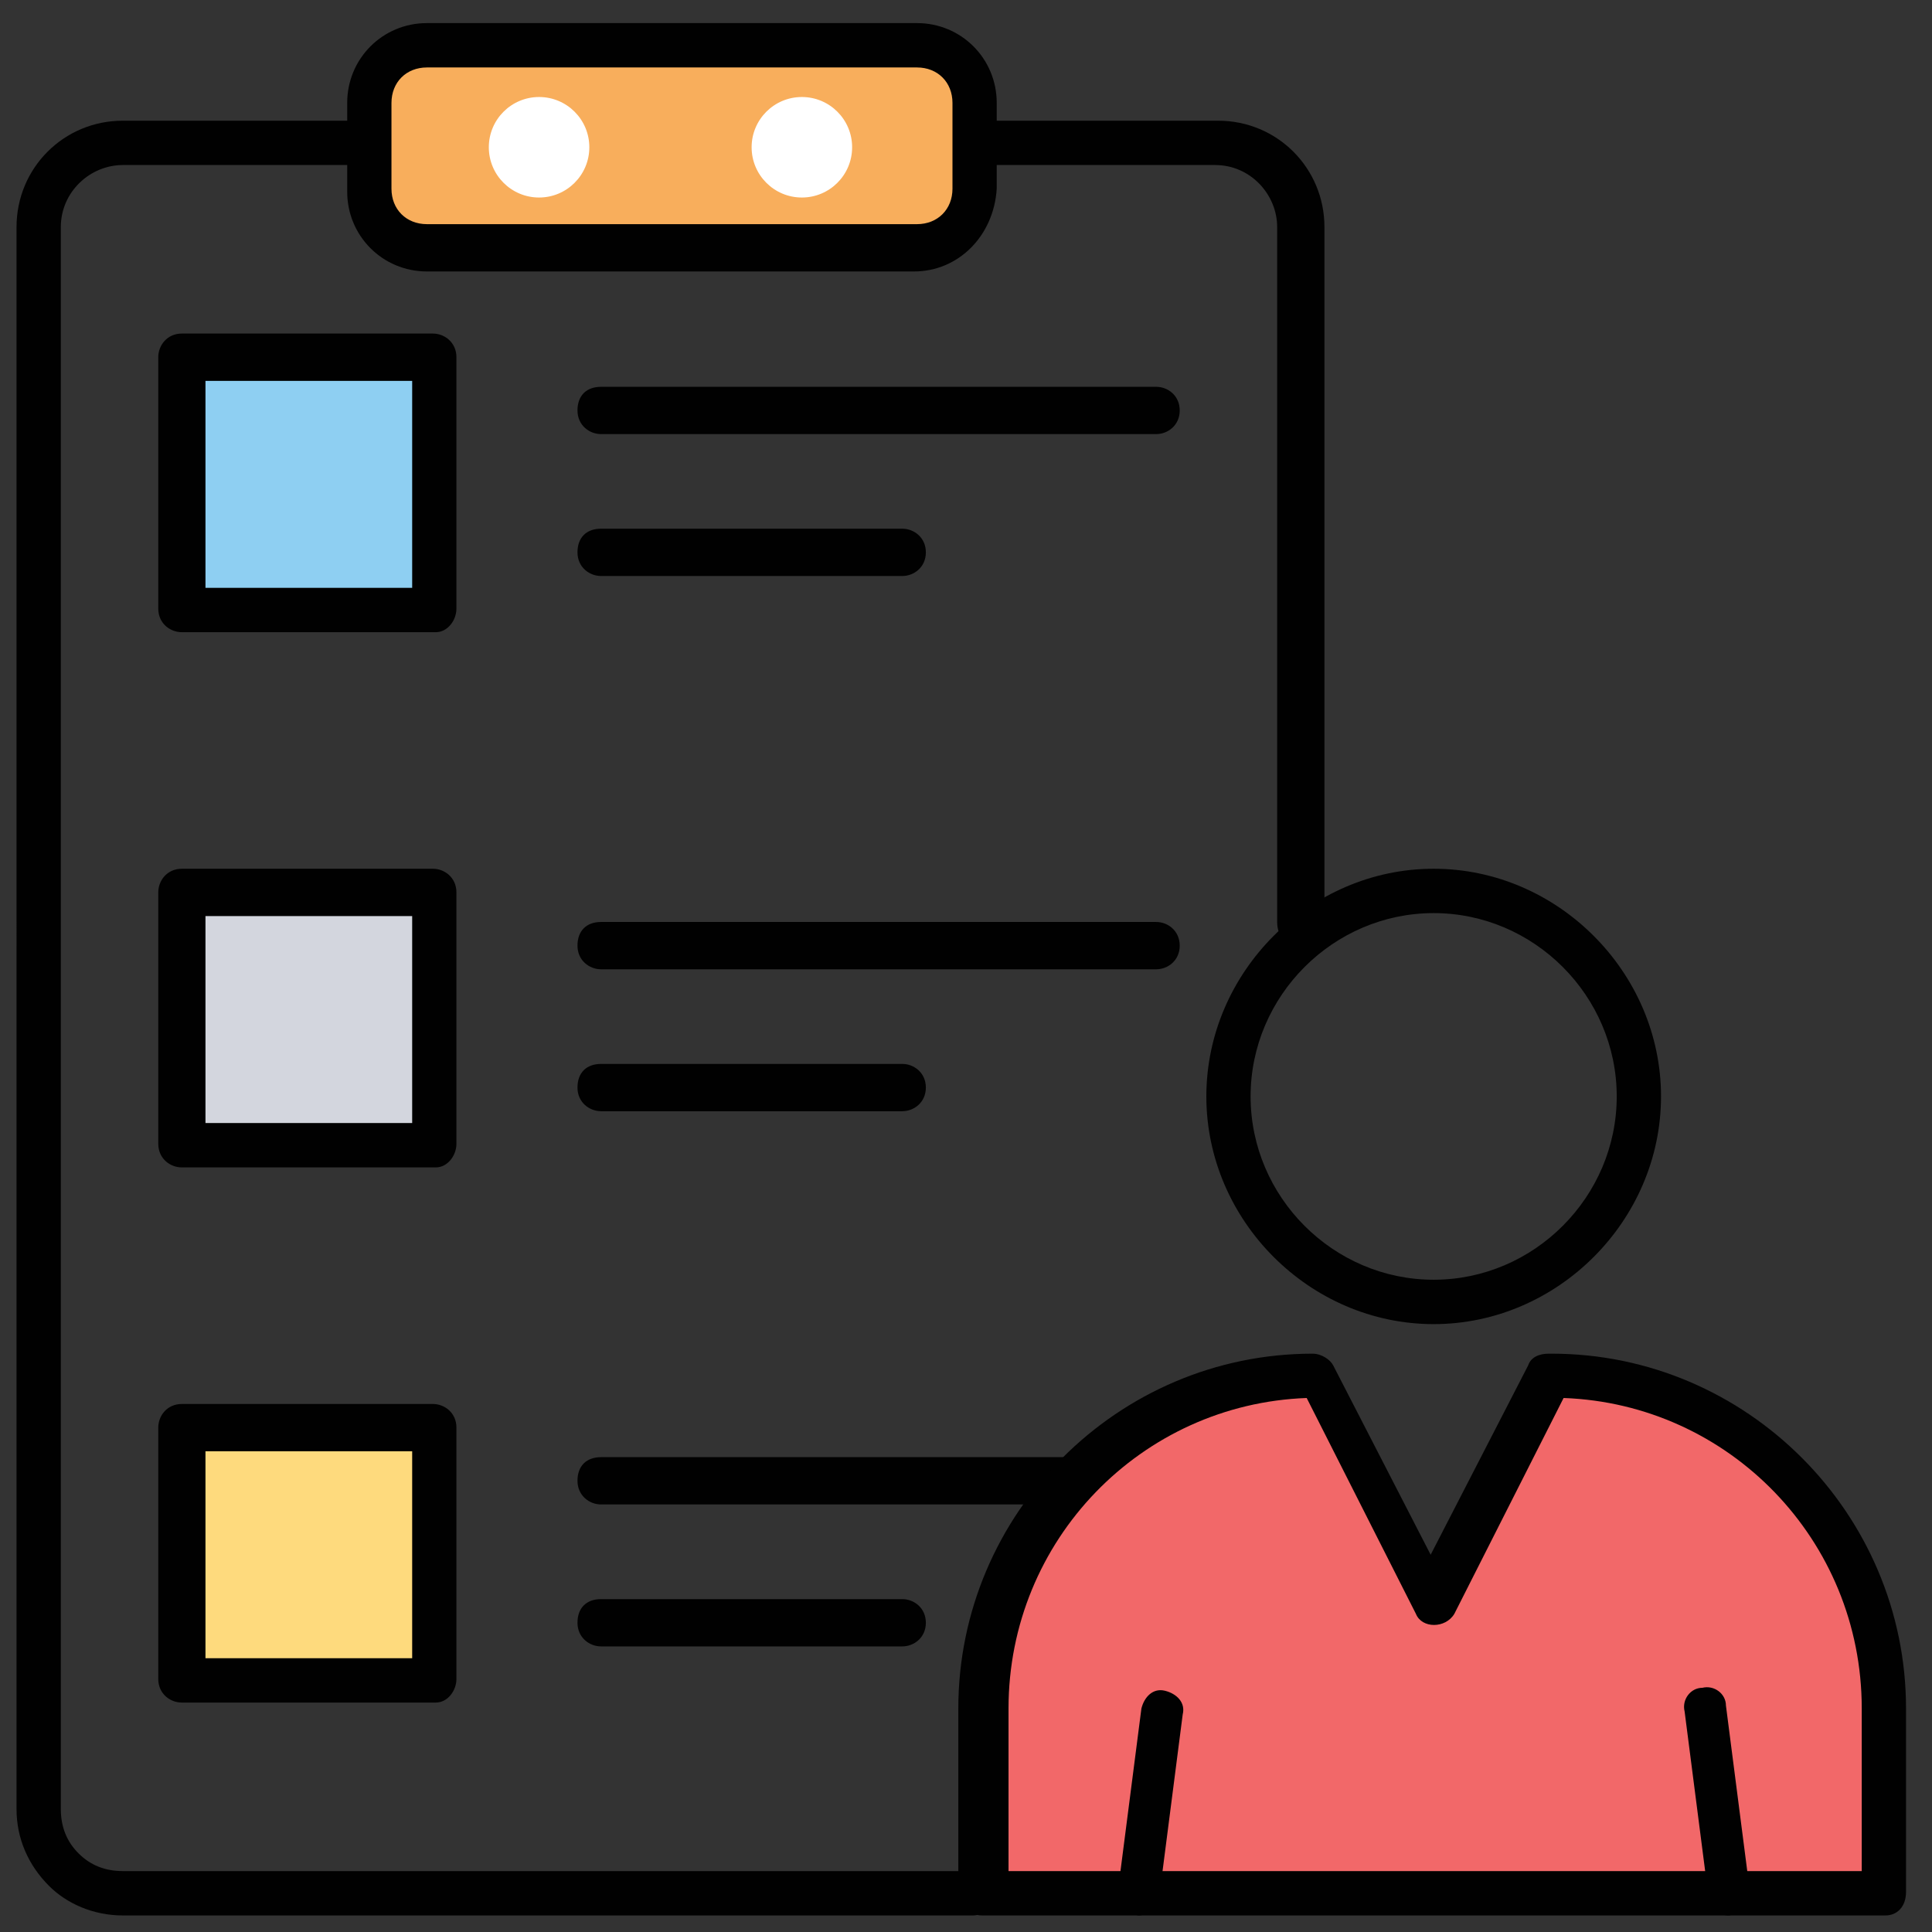
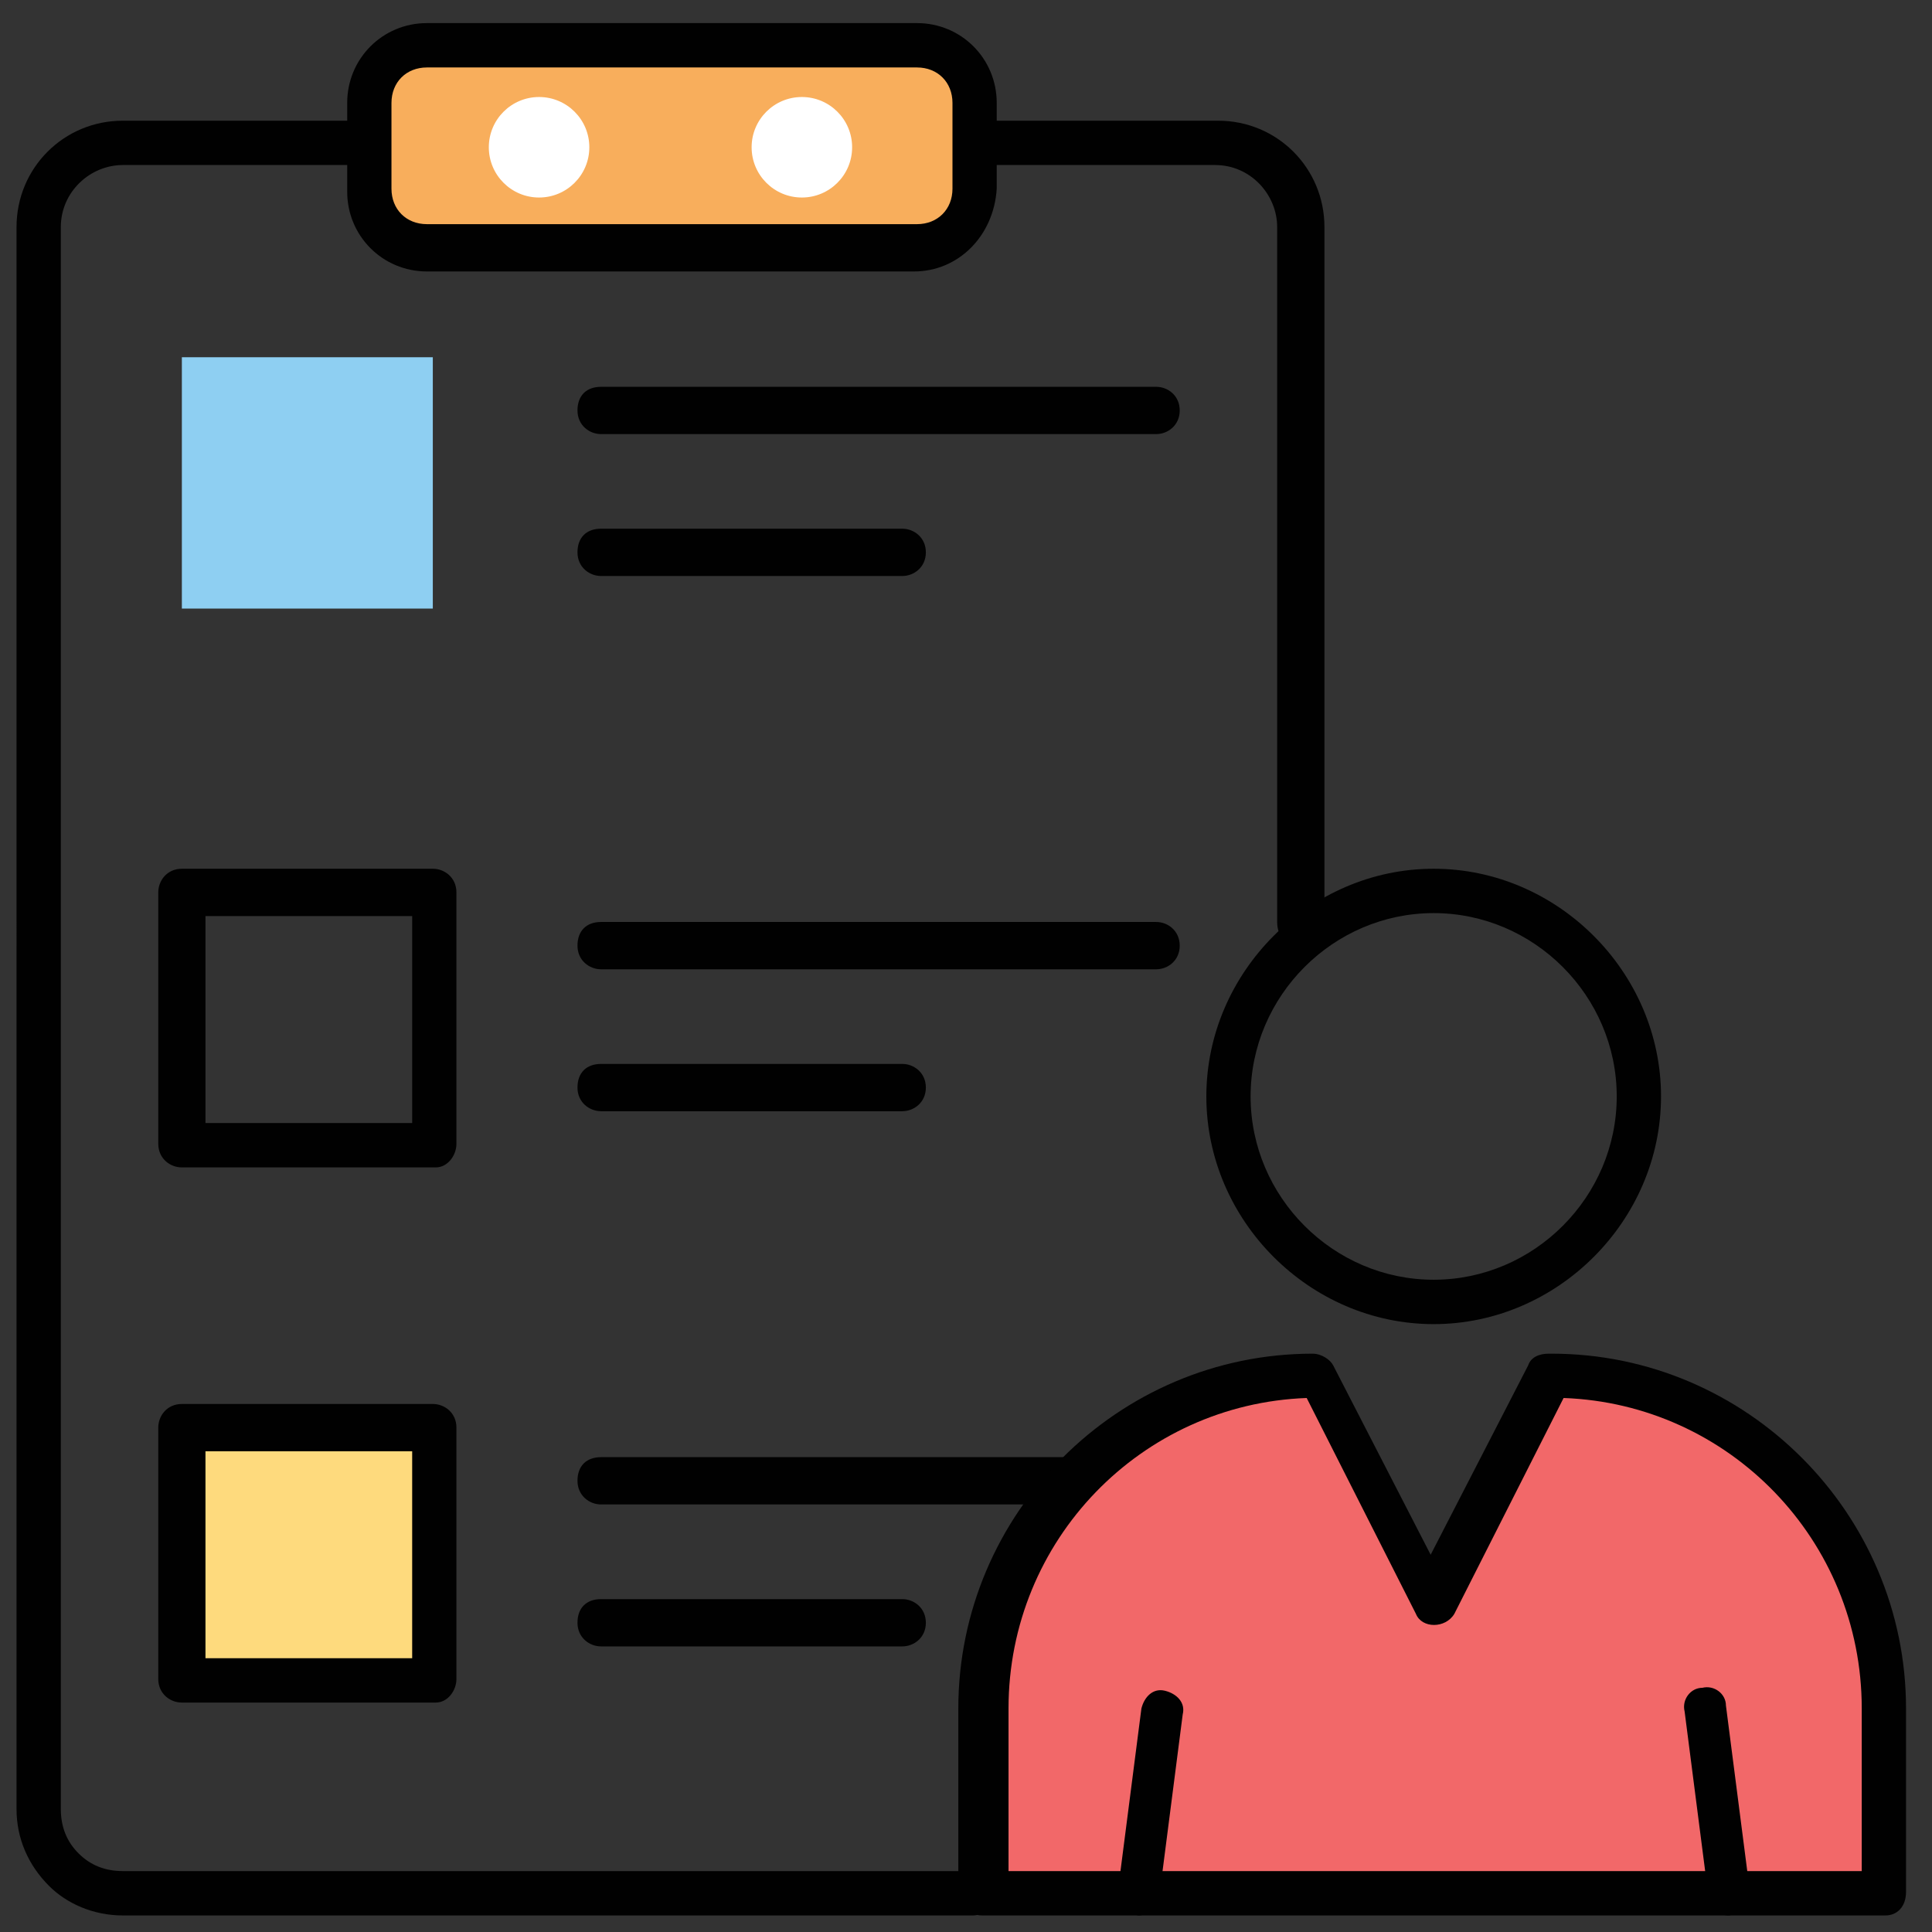
<svg xmlns="http://www.w3.org/2000/svg" version="1.1" id="Layer_1" x="0px" y="0px" width="85px" height="85px" viewBox="0 0 85 85" xml:space="preserve">
  <rect x="0" y="0" width="85" height="85" fill="#333333" stroke="none" />
  <path fill="#010101" d="M5.403,84.272c-1.299,0-2.468-0.521-3.247-1.302c-0.91-0.909-1.429-2.079-1.429-3.381V9.992  c0-2.601,2.078-4.682,4.676-4.682h48.19c2.597,0,4.677,2.081,4.677,4.682v30.572c0,0.52-0.391,1.042-1.04,1.042  c-0.648,0-1.04-0.393-1.04-1.042V9.992c0-1.43-1.169-2.731-2.726-2.731H5.403c-1.429,0-2.727,1.171-2.727,2.731V79.59  c0,0.78,0.259,1.431,0.779,1.95c0.52,0.521,1.169,0.78,1.948,0.78h37.409c0.519,0,0.911,0.392,1.039,0.913  c0.129,0.519-0.521,1.039-1.039,1.039H5.403z" />
  <path fill="#F8AE5C" d="M42.813,4.529v3.772c0,1.432-1.169,2.603-2.597,2.603H18.783c-1.428,0-2.597-1.171-2.597-2.603V4.529  c0-1.431,1.169-2.602,2.597-2.602h21.561C41.643,2.057,42.813,3.098,42.813,4.529z" />
  <path fill="#010101" d="M40.215,11.943H18.783c-1.949,0-3.508-1.561-3.508-3.511V4.529c0-1.952,1.559-3.513,3.508-3.513h21.561  c1.949,0,3.508,1.561,3.508,3.513v3.772C43.724,10.382,42.163,11.943,40.215,11.943z M18.783,2.968c-0.91,0-1.56,0.65-1.56,1.561  v3.772c0,0.91,0.649,1.561,1.56,1.561h21.561c0.911,0,1.561-0.651,1.561-1.561V4.529c0-0.911-0.65-1.561-1.561-1.561H18.783z" />
  <path fill="#8ECFF2" d="M8.001,15.717h11.041v11.058H8.001V15.717z" />
-   <path fill="#010101" d="M19.173,27.814H8.001c-0.52,0-1.038-0.389-1.038-1.04V15.717c0-0.521,0.388-1.042,1.038-1.042h11.041  c0.52,0,1.039,0.391,1.039,1.042v11.058C20.081,27.293,19.692,27.814,19.173,27.814z M9.04,25.862h9.094v-9.105H9.04V25.862z" />
-   <path fill="#D3D6DE" d="M8.001,39.262h11.041v11.057H8.001V39.262z" />
  <path fill="#010101" d="M19.173,51.361H8.001c-0.52,0-1.038-0.391-1.038-1.042V39.262c0-0.521,0.388-1.041,1.038-1.041h11.041  c0.52,0,1.039,0.39,1.039,1.041v11.057C20.081,50.841,19.692,51.361,19.173,51.361z M9.04,49.409h9.094v-9.105H9.04V49.409z" />
  <path fill="#FEDA7D" d="M8.001,62.808h11.041v11.058H8.001V62.808z" />
  <path fill="#010101" d="M19.173,74.906H8.001c-0.52,0-1.038-0.391-1.038-1.041V62.808c0-0.52,0.388-1.039,1.038-1.039h11.041  c0.52,0,1.039,0.389,1.039,1.039v11.058C20.081,74.386,19.692,74.906,19.173,74.906z M9.04,72.954h9.094v-9.105H9.04V72.954z   M50.866,19.099H26.447c-0.52,0-1.04-0.391-1.04-1.041c0-0.651,0.39-1.04,1.04-1.04h24.419c0.519,0,1.037,0.389,1.037,1.04  C51.903,18.708,51.385,19.099,50.866,19.099z M39.694,25.342H26.447c-0.52,0-1.04-0.39-1.04-1.041c0-0.65,0.39-1.041,1.04-1.041  h13.247c0.521,0,1.04,0.391,1.04,1.041C40.734,24.953,40.215,25.342,39.694,25.342z M50.866,42.645H26.447  c-0.52,0-1.04-0.389-1.04-1.04s0.39-1.042,1.04-1.042h24.419c0.519,0,1.037,0.391,1.037,1.042S51.385,42.645,50.866,42.645z   M39.694,48.889H26.447c-0.52,0-1.04-0.391-1.04-1.04c0-0.651,0.39-1.041,1.04-1.041h13.247c0.521,0,1.04,0.39,1.04,1.041  C40.734,48.498,40.215,48.889,39.694,48.889z M50.866,66.19H26.447c-0.52,0-1.04-0.392-1.04-1.042c0-0.651,0.39-1.039,1.04-1.039  h24.419c0.519,0,1.037,0.388,1.037,1.039C51.903,65.799,51.385,66.19,50.866,66.19z M39.694,72.435H26.447  c-0.52,0-1.04-0.39-1.04-1.04c0-0.651,0.39-1.041,1.04-1.041h13.247c0.521,0,1.04,0.39,1.04,1.041  C40.734,72.045,40.215,72.435,39.694,72.435z" />
  <circle fill="#FFFFFF" cx="35.279" cy="6.479" r="2.211" />
  <circle fill="#FFFFFF" cx="23.717" cy="6.479" r="2.211" />
  <path fill="#010101" d="M63.075,58.256c-5.454,0-10.001-4.554-10.001-10.018c0-5.463,4.547-10.017,10.001-10.017  c5.455,0,10.003,4.554,10.003,10.017C73.078,53.702,68.53,58.256,63.075,58.256z M63.075,40.173c-4.416,0-8.054,3.642-8.054,8.065  c0,4.425,3.638,8.065,8.054,8.065c4.417,0,8.054-3.641,8.054-8.065C71.129,43.815,67.492,40.173,63.075,40.173z" />
  <path fill="#F26869" d="M82.949,75.167v8.066H43.202v-8.066c0-8.066,6.495-14.57,14.678-14.57l5.064,10.017l5.067-10.017h0.26  C76.324,60.597,82.949,67.101,82.949,75.167z" />
  <path fill="#010101" d="M82.949,84.272H43.202c-0.521,0-1.04-0.389-1.04-1.039v-8.066c0-8.587,7.015-15.611,15.588-15.611  c0.388,0,0.778,0.261,0.908,0.521l4.285,8.325l4.287-8.325c0.131-0.391,0.521-0.521,0.91-0.521h0.13  c8.573,0,15.587,7.024,15.587,15.611v8.066C83.858,83.884,83.47,84.272,82.949,84.272z M44.242,82.32h37.667v-7.153  c0-7.416-5.844-13.398-13.117-13.661l-4.808,9.498c-0.39,0.65-1.428,0.65-1.689,0l-4.806-9.498  c-7.272,0.263-13.118,6.245-13.118,13.661v7.153H44.242z" />
  <path fill="#010101" d="M50.085,84.272C49.956,84.272,49.956,84.272,50.085,84.272c-0.648-0.131-1.038-0.521-0.907-1.039  l1.039-8.066c0.13-0.521,0.519-0.911,1.037-0.781c0.521,0.13,0.911,0.521,0.78,1.042l-1.038,8.065  C50.996,83.884,50.478,84.272,50.085,84.272z M76.065,84.272c-0.519,0-0.911-0.389-0.911-0.911l-1.038-8.063  c-0.13-0.521,0.26-1.042,0.781-1.042c0.519-0.128,1.037,0.26,1.037,0.78l1.039,8.065C77.104,83.752,76.715,84.142,76.065,84.272z" />
</svg>